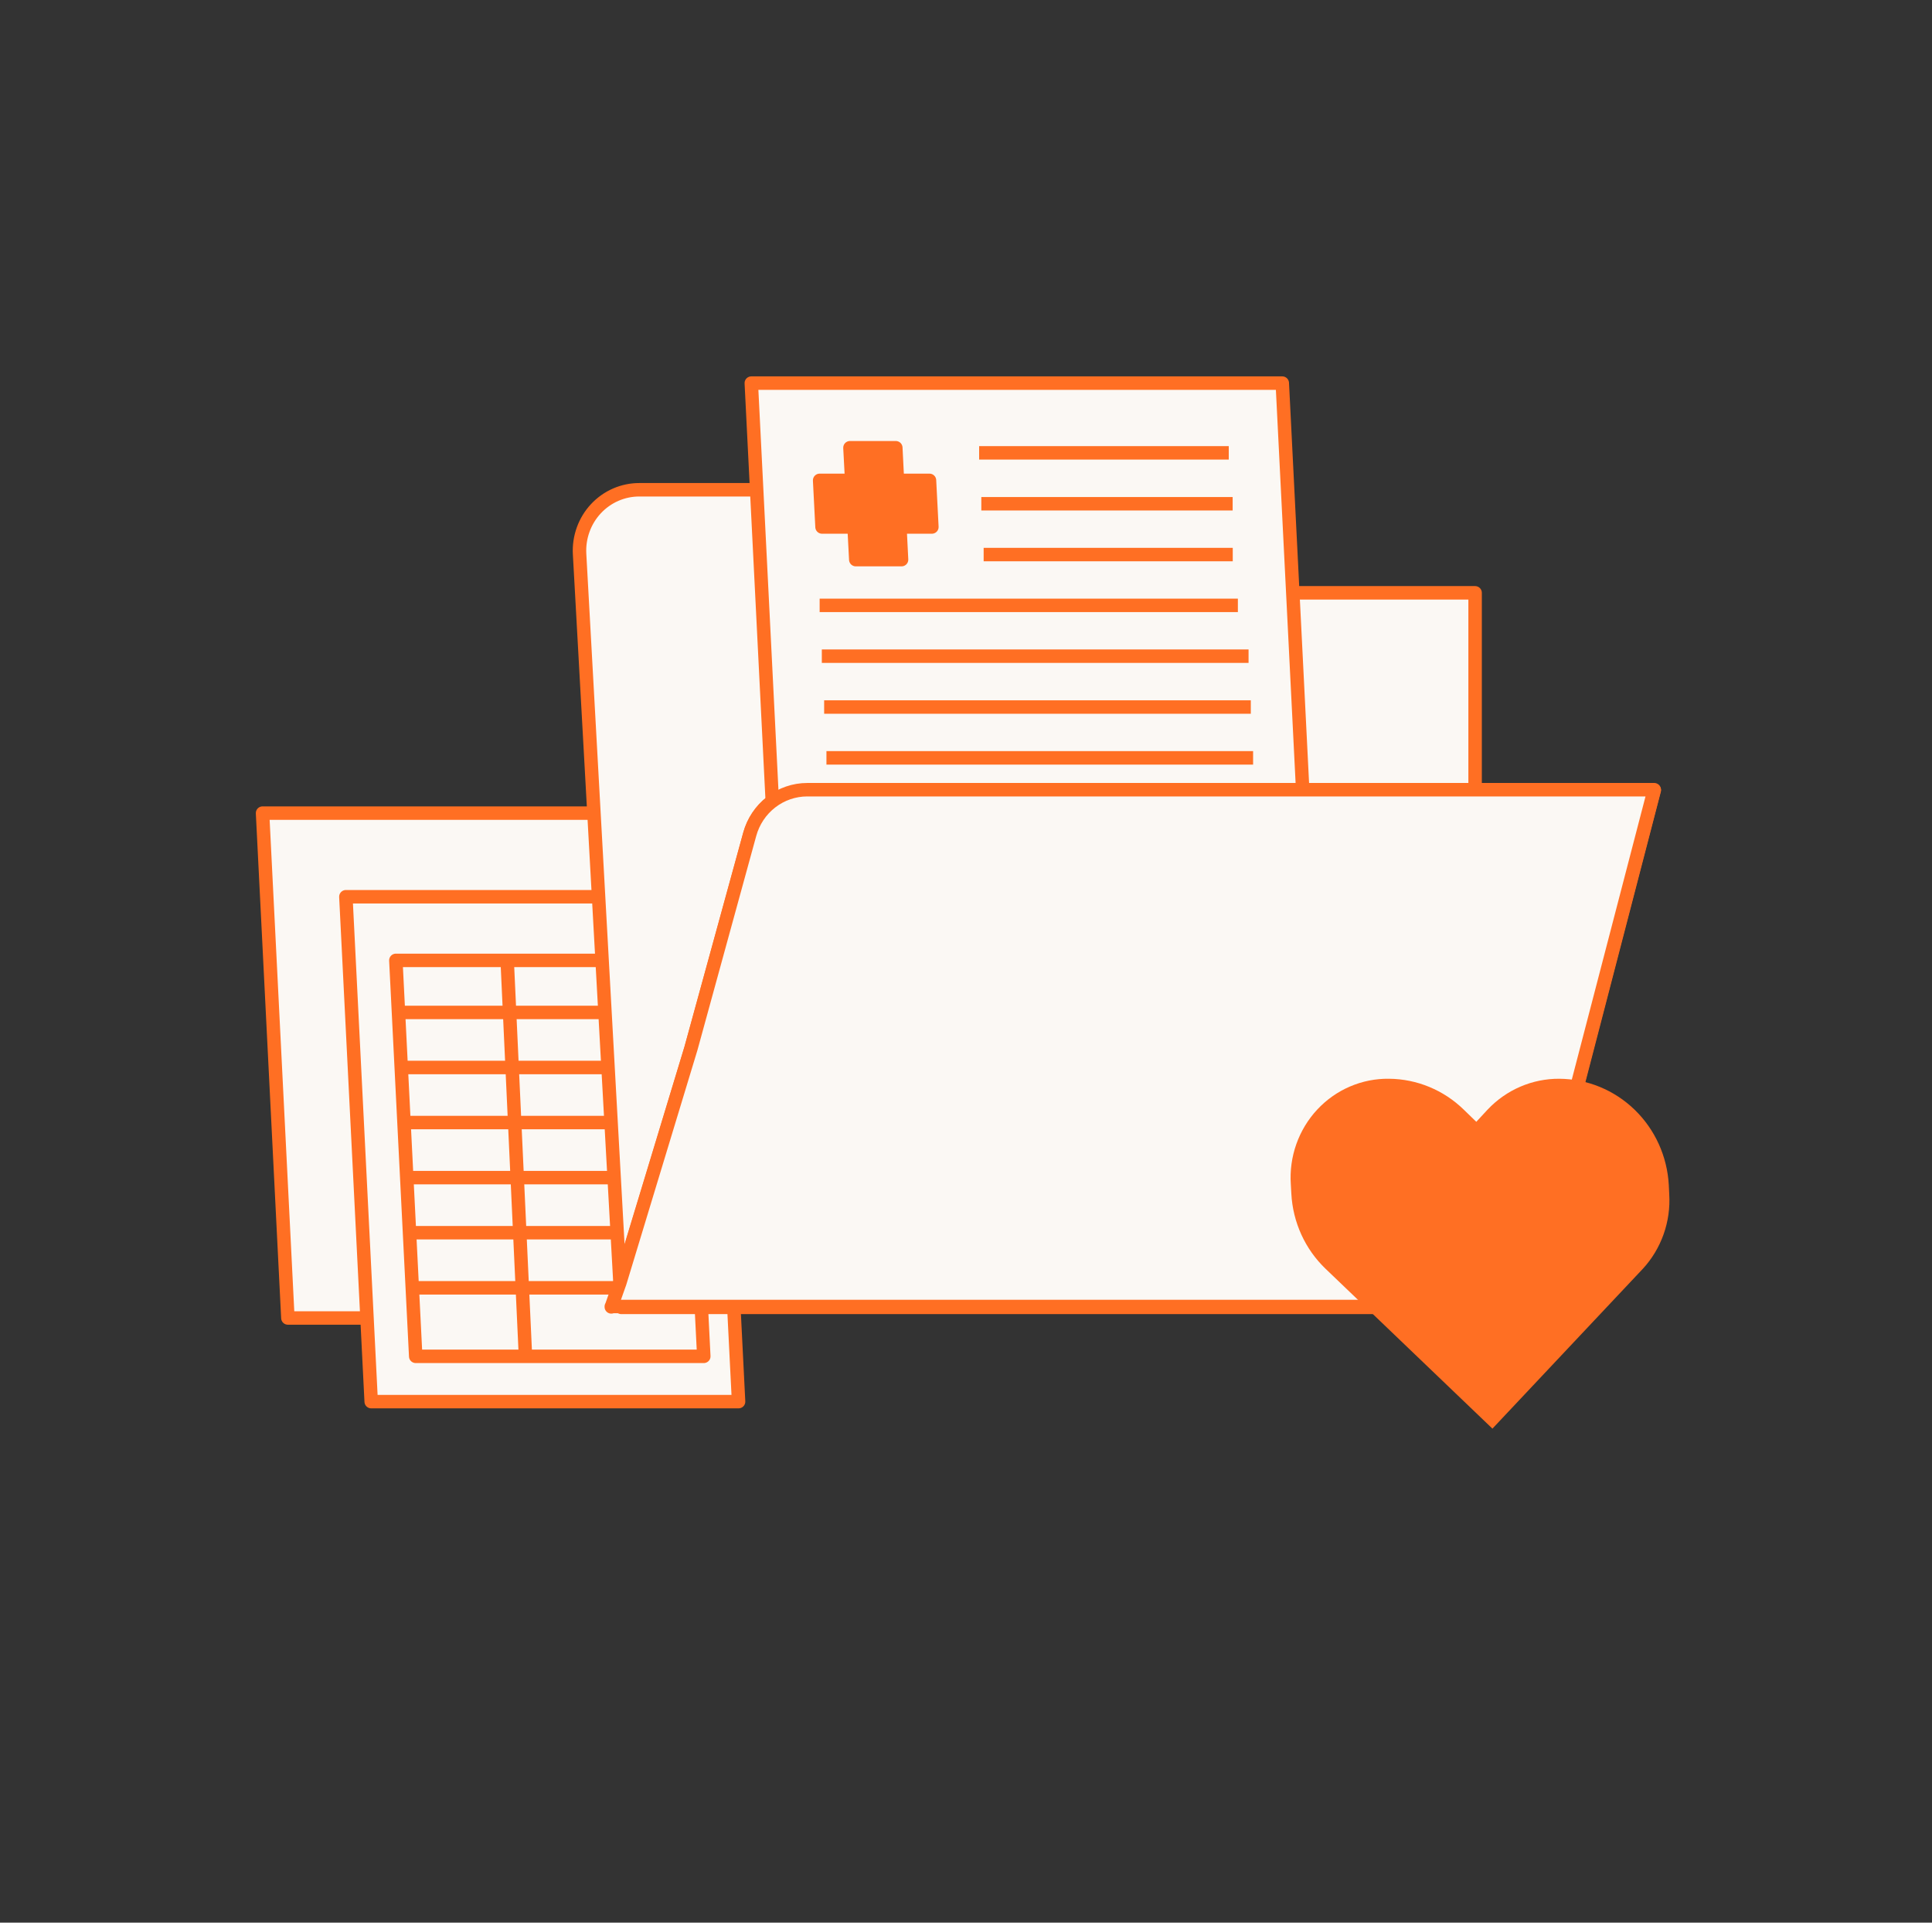
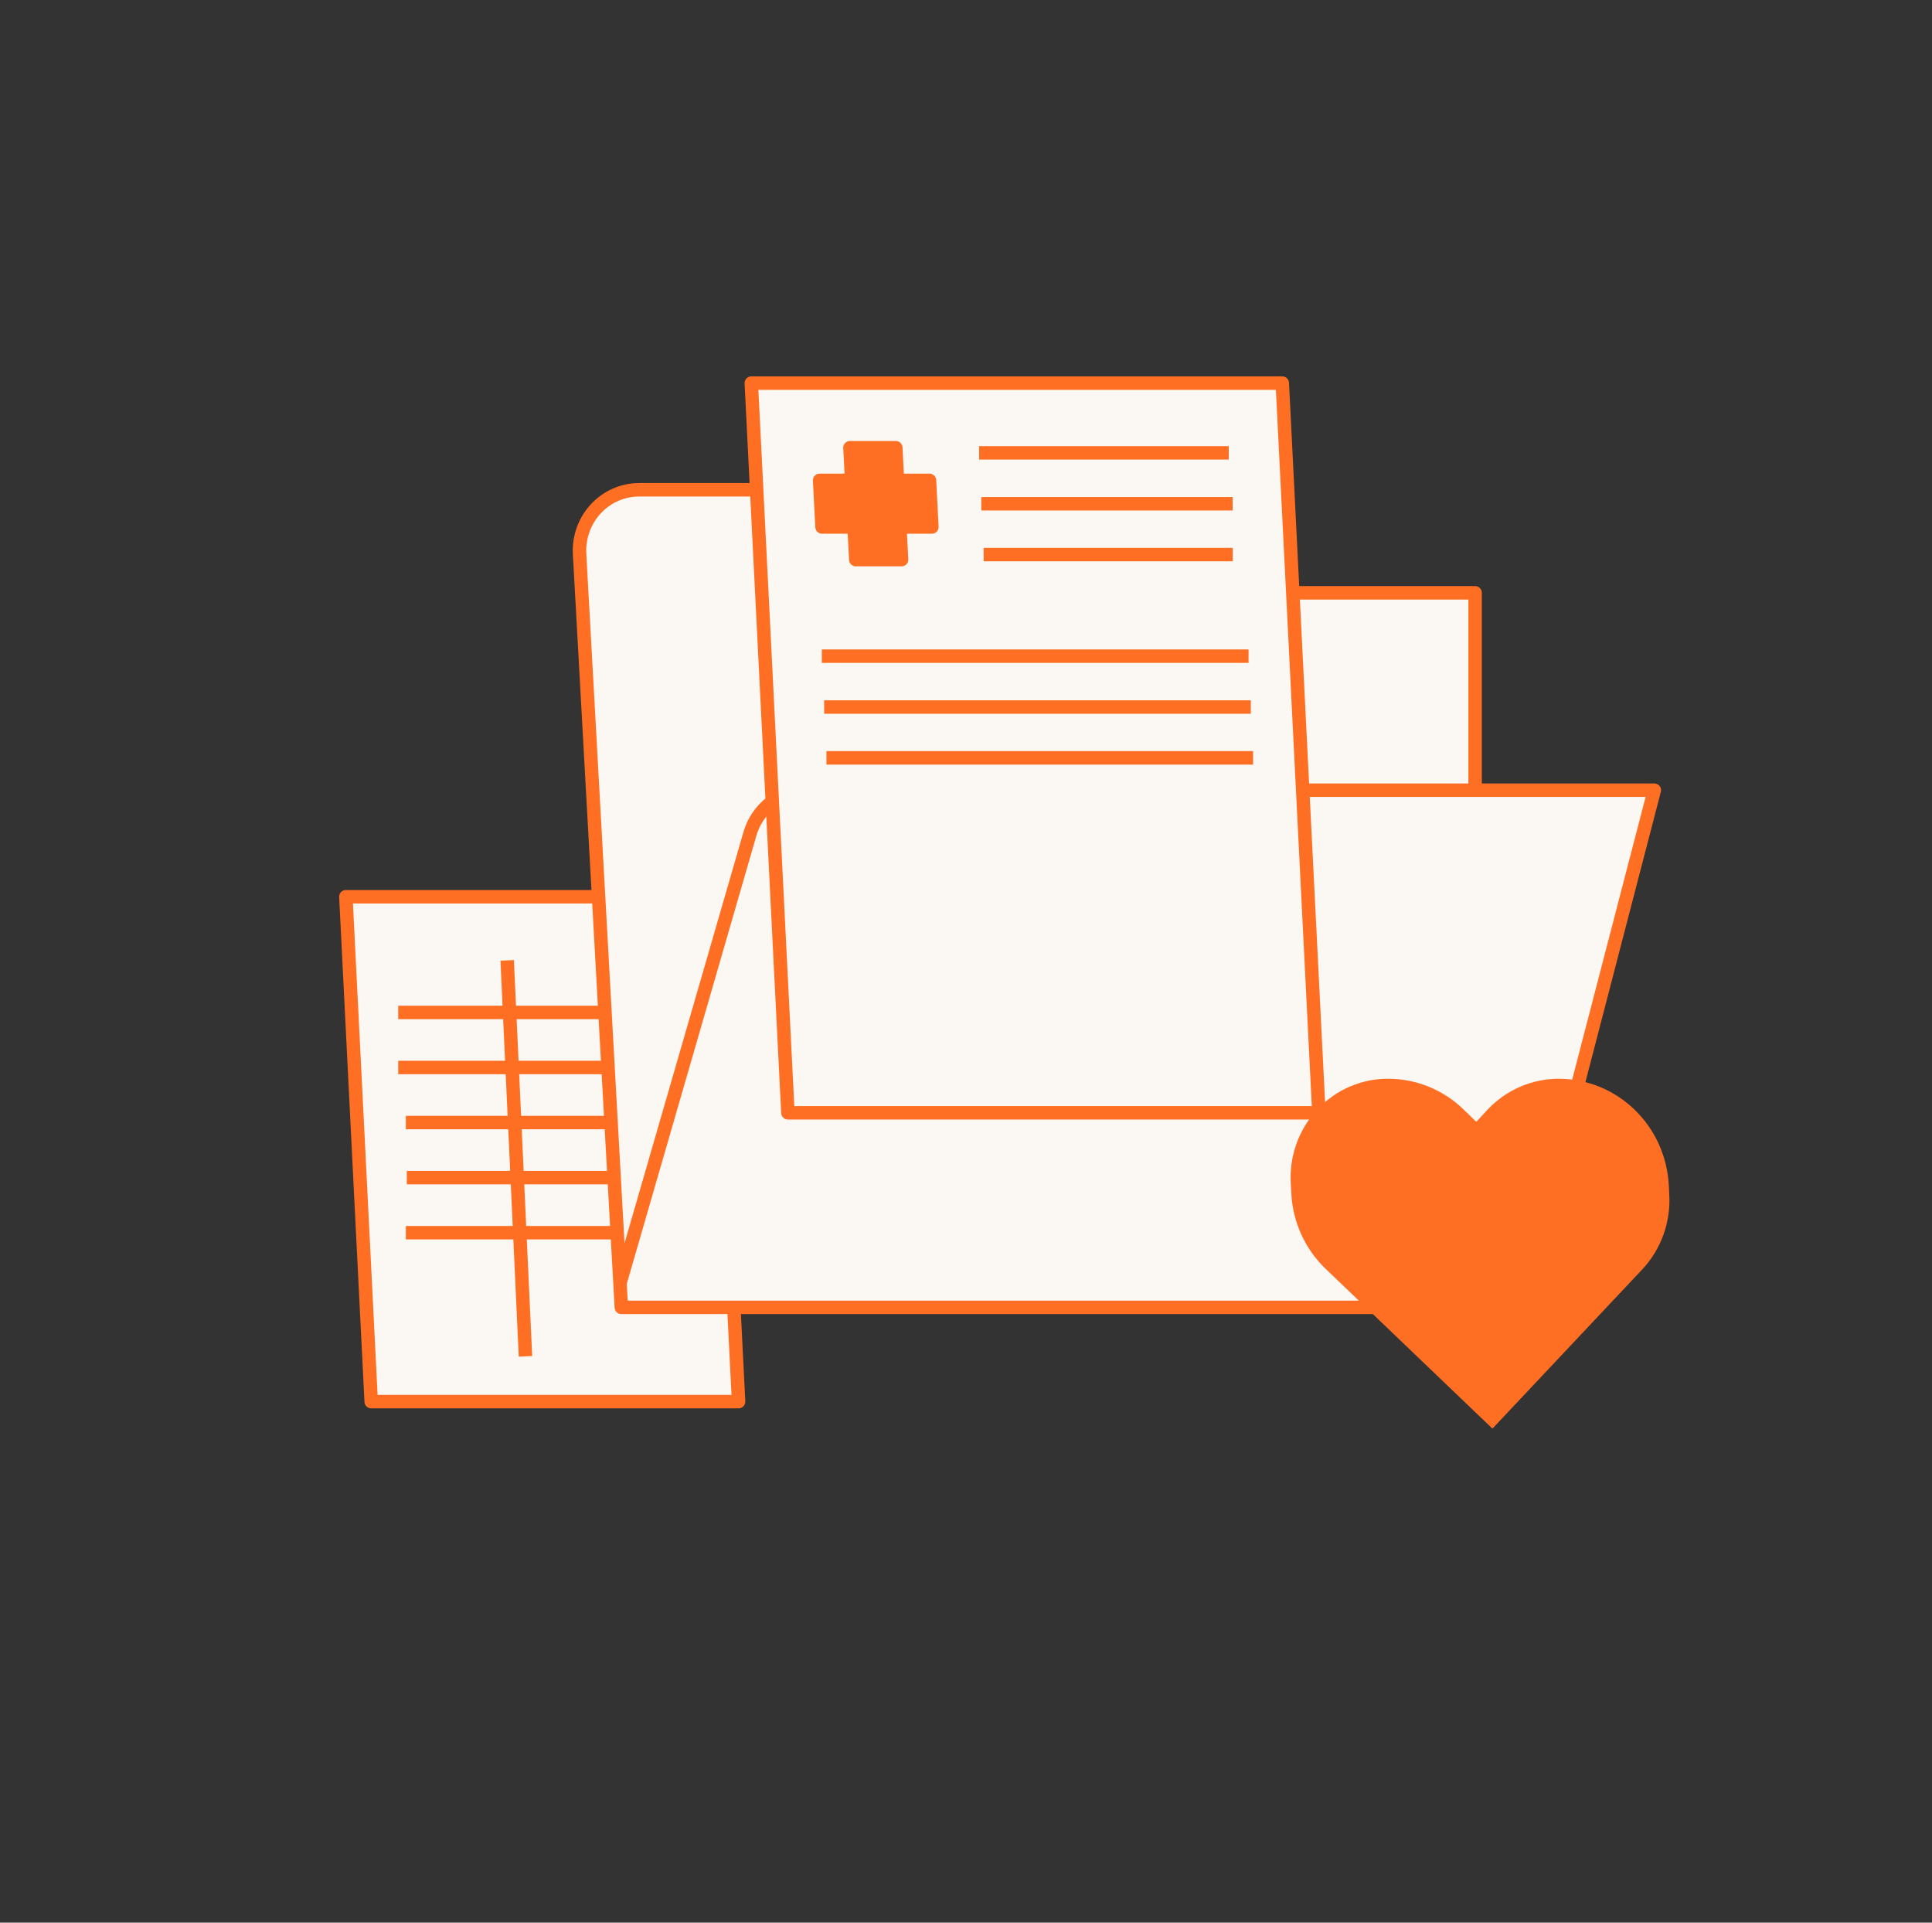
<svg xmlns="http://www.w3.org/2000/svg" width="201" height="200" viewBox="0 0 201 200" fill="none">
  <rect x="0" y="0" width="201" height="200" fill="#333333" stroke="none" />
-   <path d="M68.171 137.099H29.95L27.316 84.582H65.537L68.171 137.099Z" fill="#FBF8F4" stroke="#FF6F23" stroke-width="1.4" stroke-linejoin="round" />
  <path d="M76.839 145.799H38.618L35.984 93.281H74.205L76.839 145.799Z" fill="#FBF8F4" stroke="#FF6F23" stroke-width="1.4" stroke-linejoin="round" />
-   <path d="M73.221 141.089H43.25L41.184 99.901H71.154L73.221 141.089Z" fill="#FBF8F4" stroke="#FF6F23" stroke-width="1.4" stroke-linejoin="round" />
-   <path d="M42.891 133.962H72.861" stroke="#FF6F23" stroke-width="1.4" stroke-linejoin="round" />
  <path d="M42.223 128.228H72.194" stroke="#FF6F23" stroke-width="1.4" stroke-linejoin="round" />
  <path d="M42.324 122.502H71.409" stroke="#FF6F23" stroke-width="1.4" stroke-linejoin="round" />
  <path d="M42.223 116.771H72.194" stroke="#FF6F23" stroke-width="1.4" stroke-linejoin="round" />
  <path d="M41.43 111.043H71.408" stroke="#FF6F23" stroke-width="1.4" stroke-linejoin="round" />
  <path d="M41.43 105.316H71.408" stroke="#FF6F23" stroke-width="1.4" stroke-linejoin="round" />
  <path d="M52.766 99.901L54.669 141.089" stroke="#FF6F23" stroke-width="1.4" stroke-linejoin="round" />
  <path d="M64.501 133.474L71.881 109.098L77.995 86.826C78.36 85.496 79.141 84.323 80.222 83.487C81.302 82.652 82.62 82.199 83.977 82.198H172.11L159.354 131.29C159.003 132.64 158.222 133.835 157.135 134.686C156.047 135.538 154.713 135.999 153.342 135.997H64.641L60.298 57.624C60.252 56.764 60.378 55.904 60.67 55.095C60.961 54.286 61.411 53.547 61.993 52.922C62.575 52.297 63.276 51.799 64.053 51.46C64.831 51.12 65.668 50.946 66.513 50.947H82.92C83.846 50.952 84.759 51.168 85.592 51.579C86.425 51.989 87.158 52.584 87.737 53.32L92.553 59.341C93.136 60.068 93.871 60.654 94.704 61.057C95.537 61.459 96.448 61.667 97.37 61.667H153.466V82.237" fill="#FBF8F4" />
-   <path d="M64.501 133.474L71.881 109.098L77.995 86.826C78.36 85.496 79.141 84.323 80.222 83.487C81.302 82.652 82.62 82.199 83.977 82.198H172.11L159.354 131.29C159.003 132.64 158.222 133.835 157.135 134.686C156.047 135.538 154.713 135.999 153.342 135.997H64.641L60.298 57.624C60.252 56.764 60.378 55.904 60.67 55.095C60.961 54.286 61.411 53.547 61.993 52.922C62.575 52.297 63.276 51.799 64.053 51.46C64.831 51.12 65.668 50.946 66.513 50.947H82.92C83.846 50.952 84.759 51.168 85.592 51.579C86.425 51.989 87.158 52.584 87.737 53.32L92.553 59.341C93.136 60.068 93.871 60.654 94.704 61.057C95.537 61.459 96.448 61.667 97.37 61.667H153.466V82.237" stroke="#FF6F23" stroke-width="1.4" stroke-linejoin="round" />
+   <path d="M64.501 133.474L77.995 86.826C78.36 85.496 79.141 84.323 80.222 83.487C81.302 82.652 82.62 82.199 83.977 82.198H172.11L159.354 131.29C159.003 132.64 158.222 133.835 157.135 134.686C156.047 135.538 154.713 135.999 153.342 135.997H64.641L60.298 57.624C60.252 56.764 60.378 55.904 60.67 55.095C60.961 54.286 61.411 53.547 61.993 52.922C62.575 52.297 63.276 51.799 64.053 51.46C64.831 51.12 65.668 50.946 66.513 50.947H82.92C83.846 50.952 84.759 51.168 85.592 51.579C86.425 51.989 87.158 52.584 87.737 53.32L92.553 59.341C93.136 60.068 93.871 60.654 94.704 61.057C95.537 61.459 96.448 61.667 97.37 61.667H153.466V82.237" stroke="#FF6F23" stroke-width="1.4" stroke-linejoin="round" />
  <path d="M137.212 115.756H81.971L78.164 39.852H133.406L137.212 115.756Z" fill="#FBF8F4" stroke="#FF6F23" stroke-width="1.4" stroke-linejoin="round" />
-   <path d="M63.598 135.947L64.491 133.423L71.887 109.047L78 86.776C78.365 85.445 79.147 84.273 80.227 83.437C81.307 82.601 82.626 82.148 83.982 82.147H172.1L159.329 131.2C158.977 132.55 158.197 133.745 157.109 134.596C156.021 135.448 154.688 135.909 153.316 135.907H63.598V135.947Z" fill="#FBF8F4" stroke="#FF6F23" stroke-width="1.4" stroke-linejoin="round" />
  <path d="M85.273 49.969H88.606L88.427 46.575H93.197L93.368 49.969H96.701L96.95 54.819H93.625L93.796 58.213H89.033L88.855 54.819H85.522L85.273 49.969Z" fill="#FF6F23" stroke="#FF6F23" stroke-width="1.4" stroke-linejoin="round" />
  <path d="M101.867 47.107H127.837" stroke="#FF6F23" stroke-width="1.4" stroke-linejoin="round" />
  <path d="M102.094 52.401H128.242" stroke="#FF6F23" stroke-width="1.4" stroke-linejoin="round" />
  <path d="M102.336 57.687H128.252" stroke="#FF6F23" stroke-width="1.4" stroke-linejoin="round" />
-   <path d="M85.273 62.972H128.785" stroke="#FF6F23" stroke-width="1.4" stroke-linejoin="round" />
  <path d="M85.5 68.256H129.897" stroke="#FF6F23" stroke-width="1.4" stroke-linejoin="round" />
  <path d="M85.742 73.549H130.131" stroke="#FF6F23" stroke-width="1.4" stroke-linejoin="round" />
  <path d="M85.981 78.835H130.37" stroke="#FF6F23" stroke-width="1.4" stroke-linejoin="round" />
  <path d="M162.228 112.215C160.835 112.206 159.454 112.486 158.171 113.038C156.887 113.59 155.728 114.403 154.763 115.427L153.59 116.693L152.285 115.427C150.191 113.388 147.413 112.239 144.516 112.215C143.12 112.194 141.735 112.469 140.448 113.021C139.161 113.573 138.001 114.391 137.04 115.422C136.079 116.454 135.339 117.678 134.866 119.016C134.393 120.354 134.198 121.778 134.293 123.196L134.347 124.162C134.502 127.144 135.783 129.95 137.921 131.994L155.268 148.609L170.906 131.994C171.862 130.96 172.6 129.736 173.074 128.4C173.549 127.064 173.749 125.643 173.663 124.225L173.617 123.26C173.453 120.289 172.184 117.494 170.069 115.442C167.953 113.39 165.15 112.236 162.228 112.215Z" fill="#FF6F23" />
</svg>